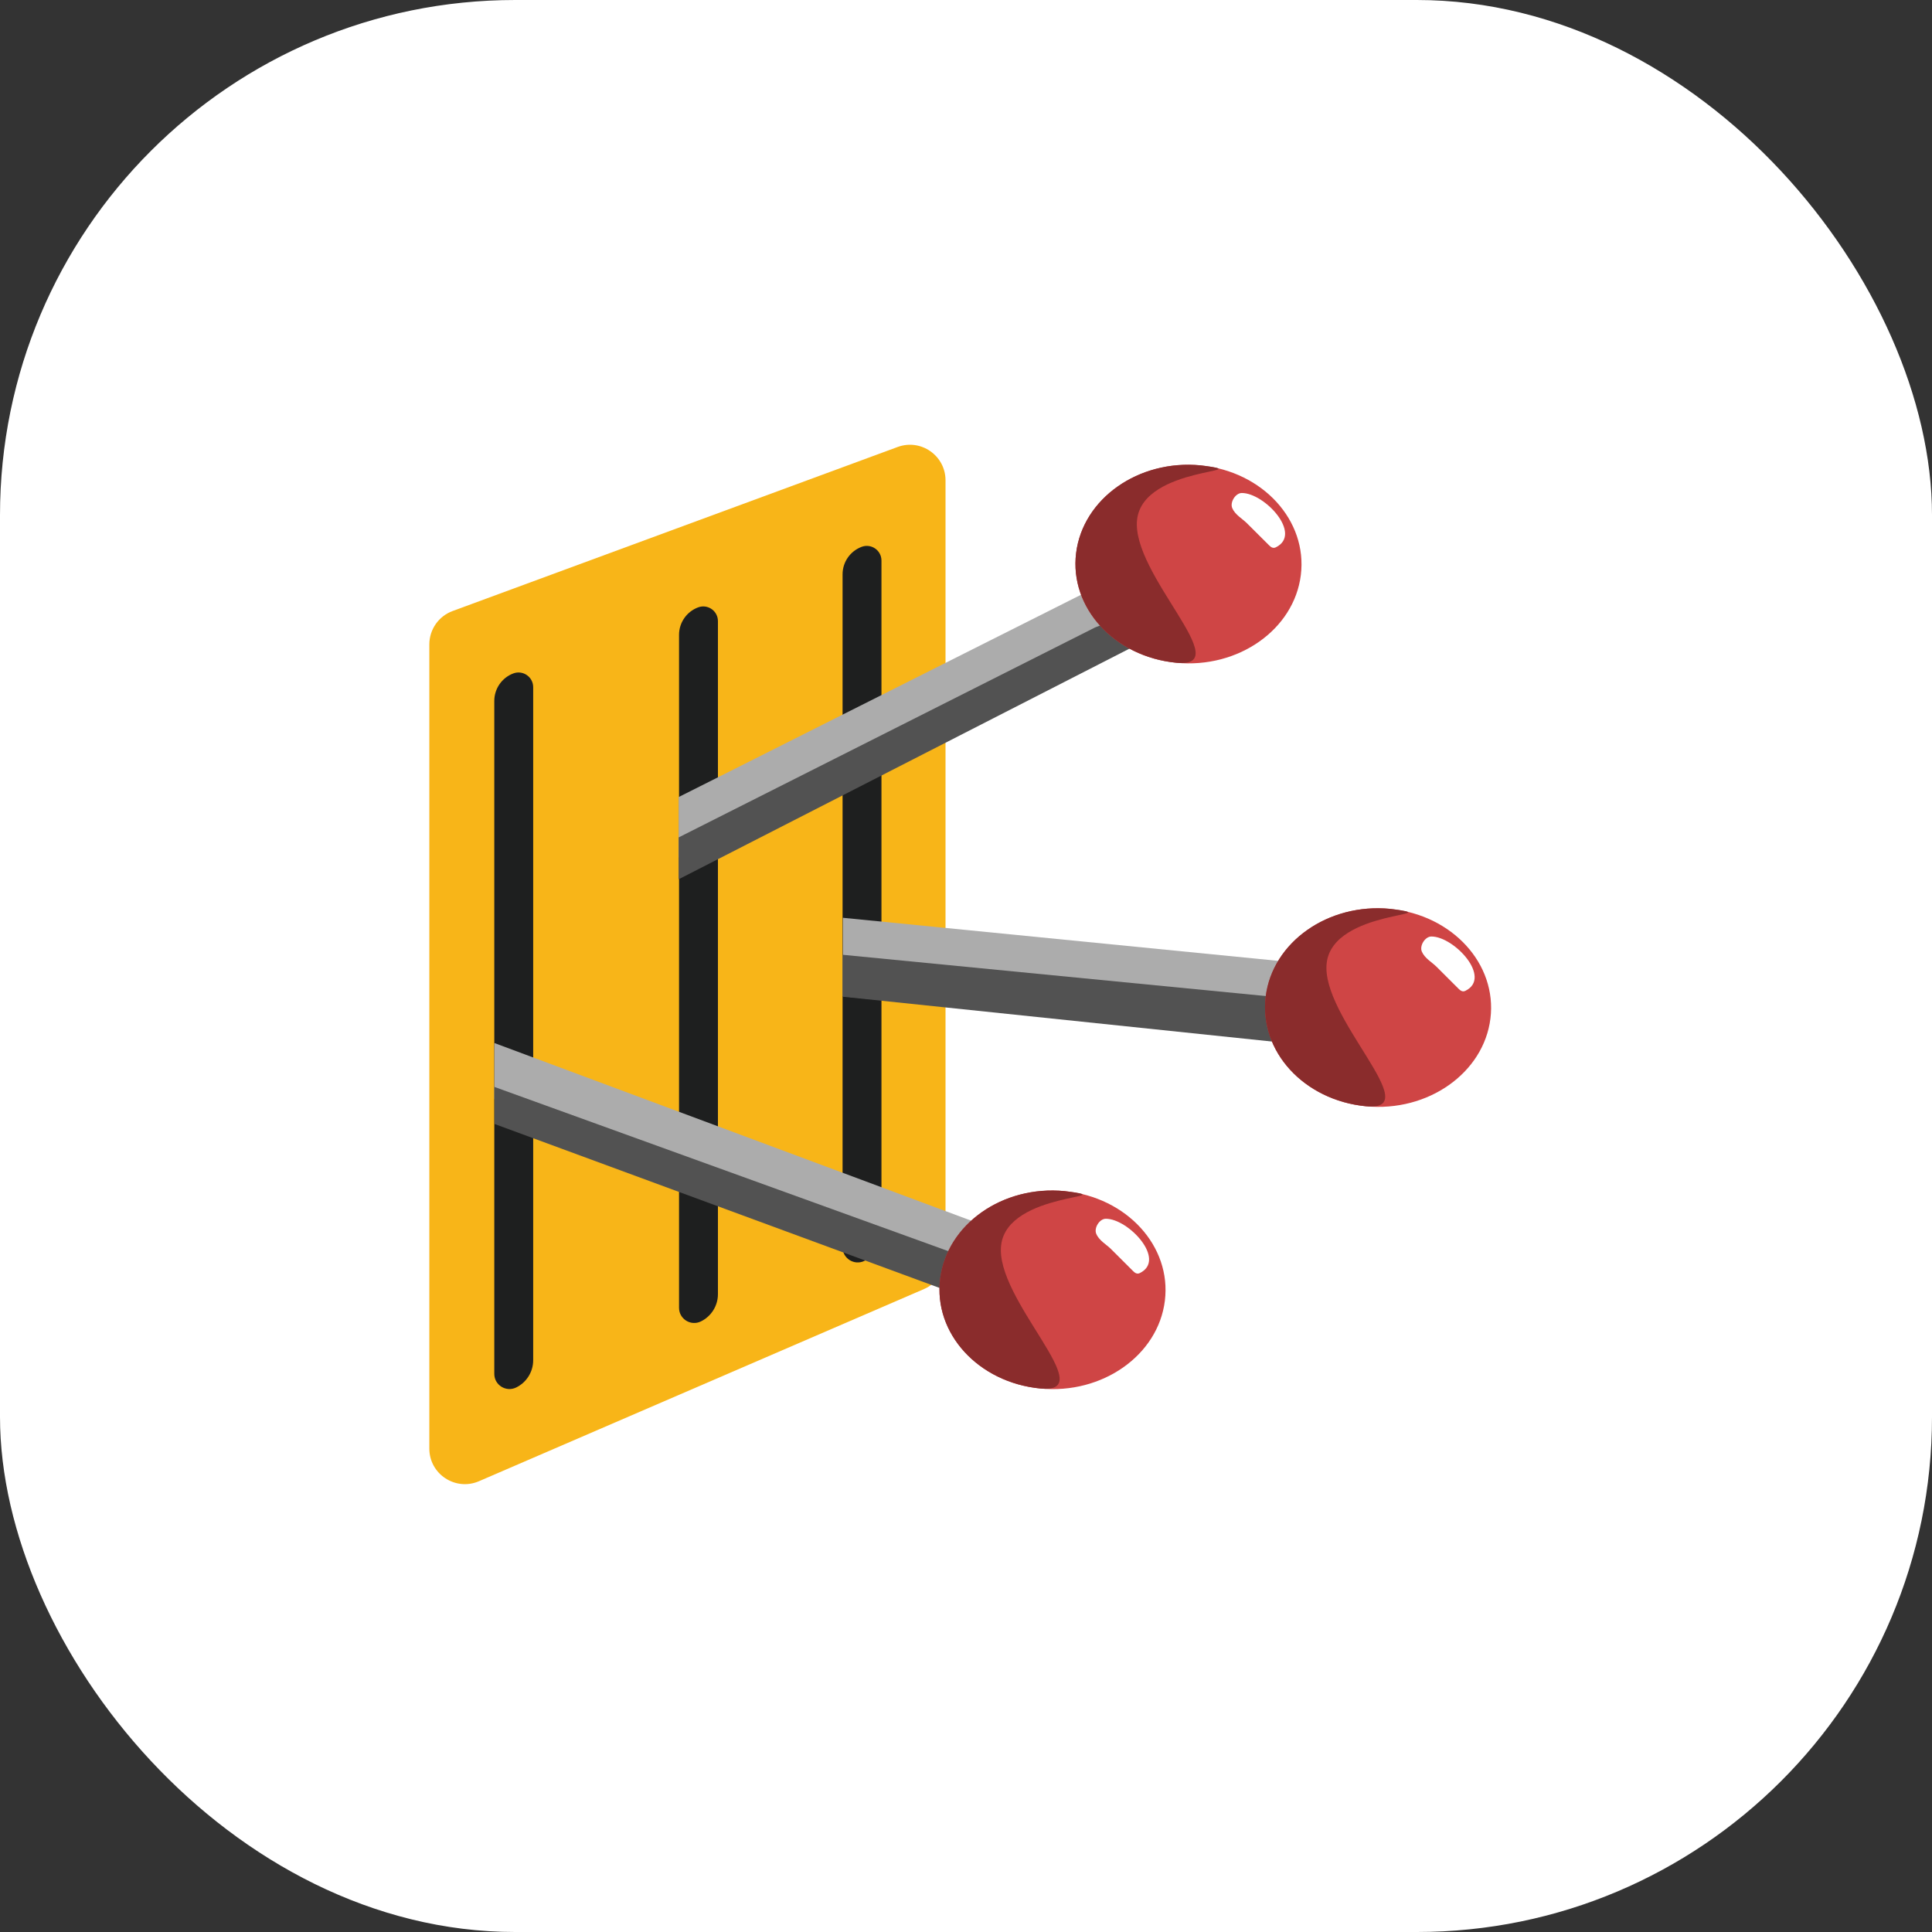
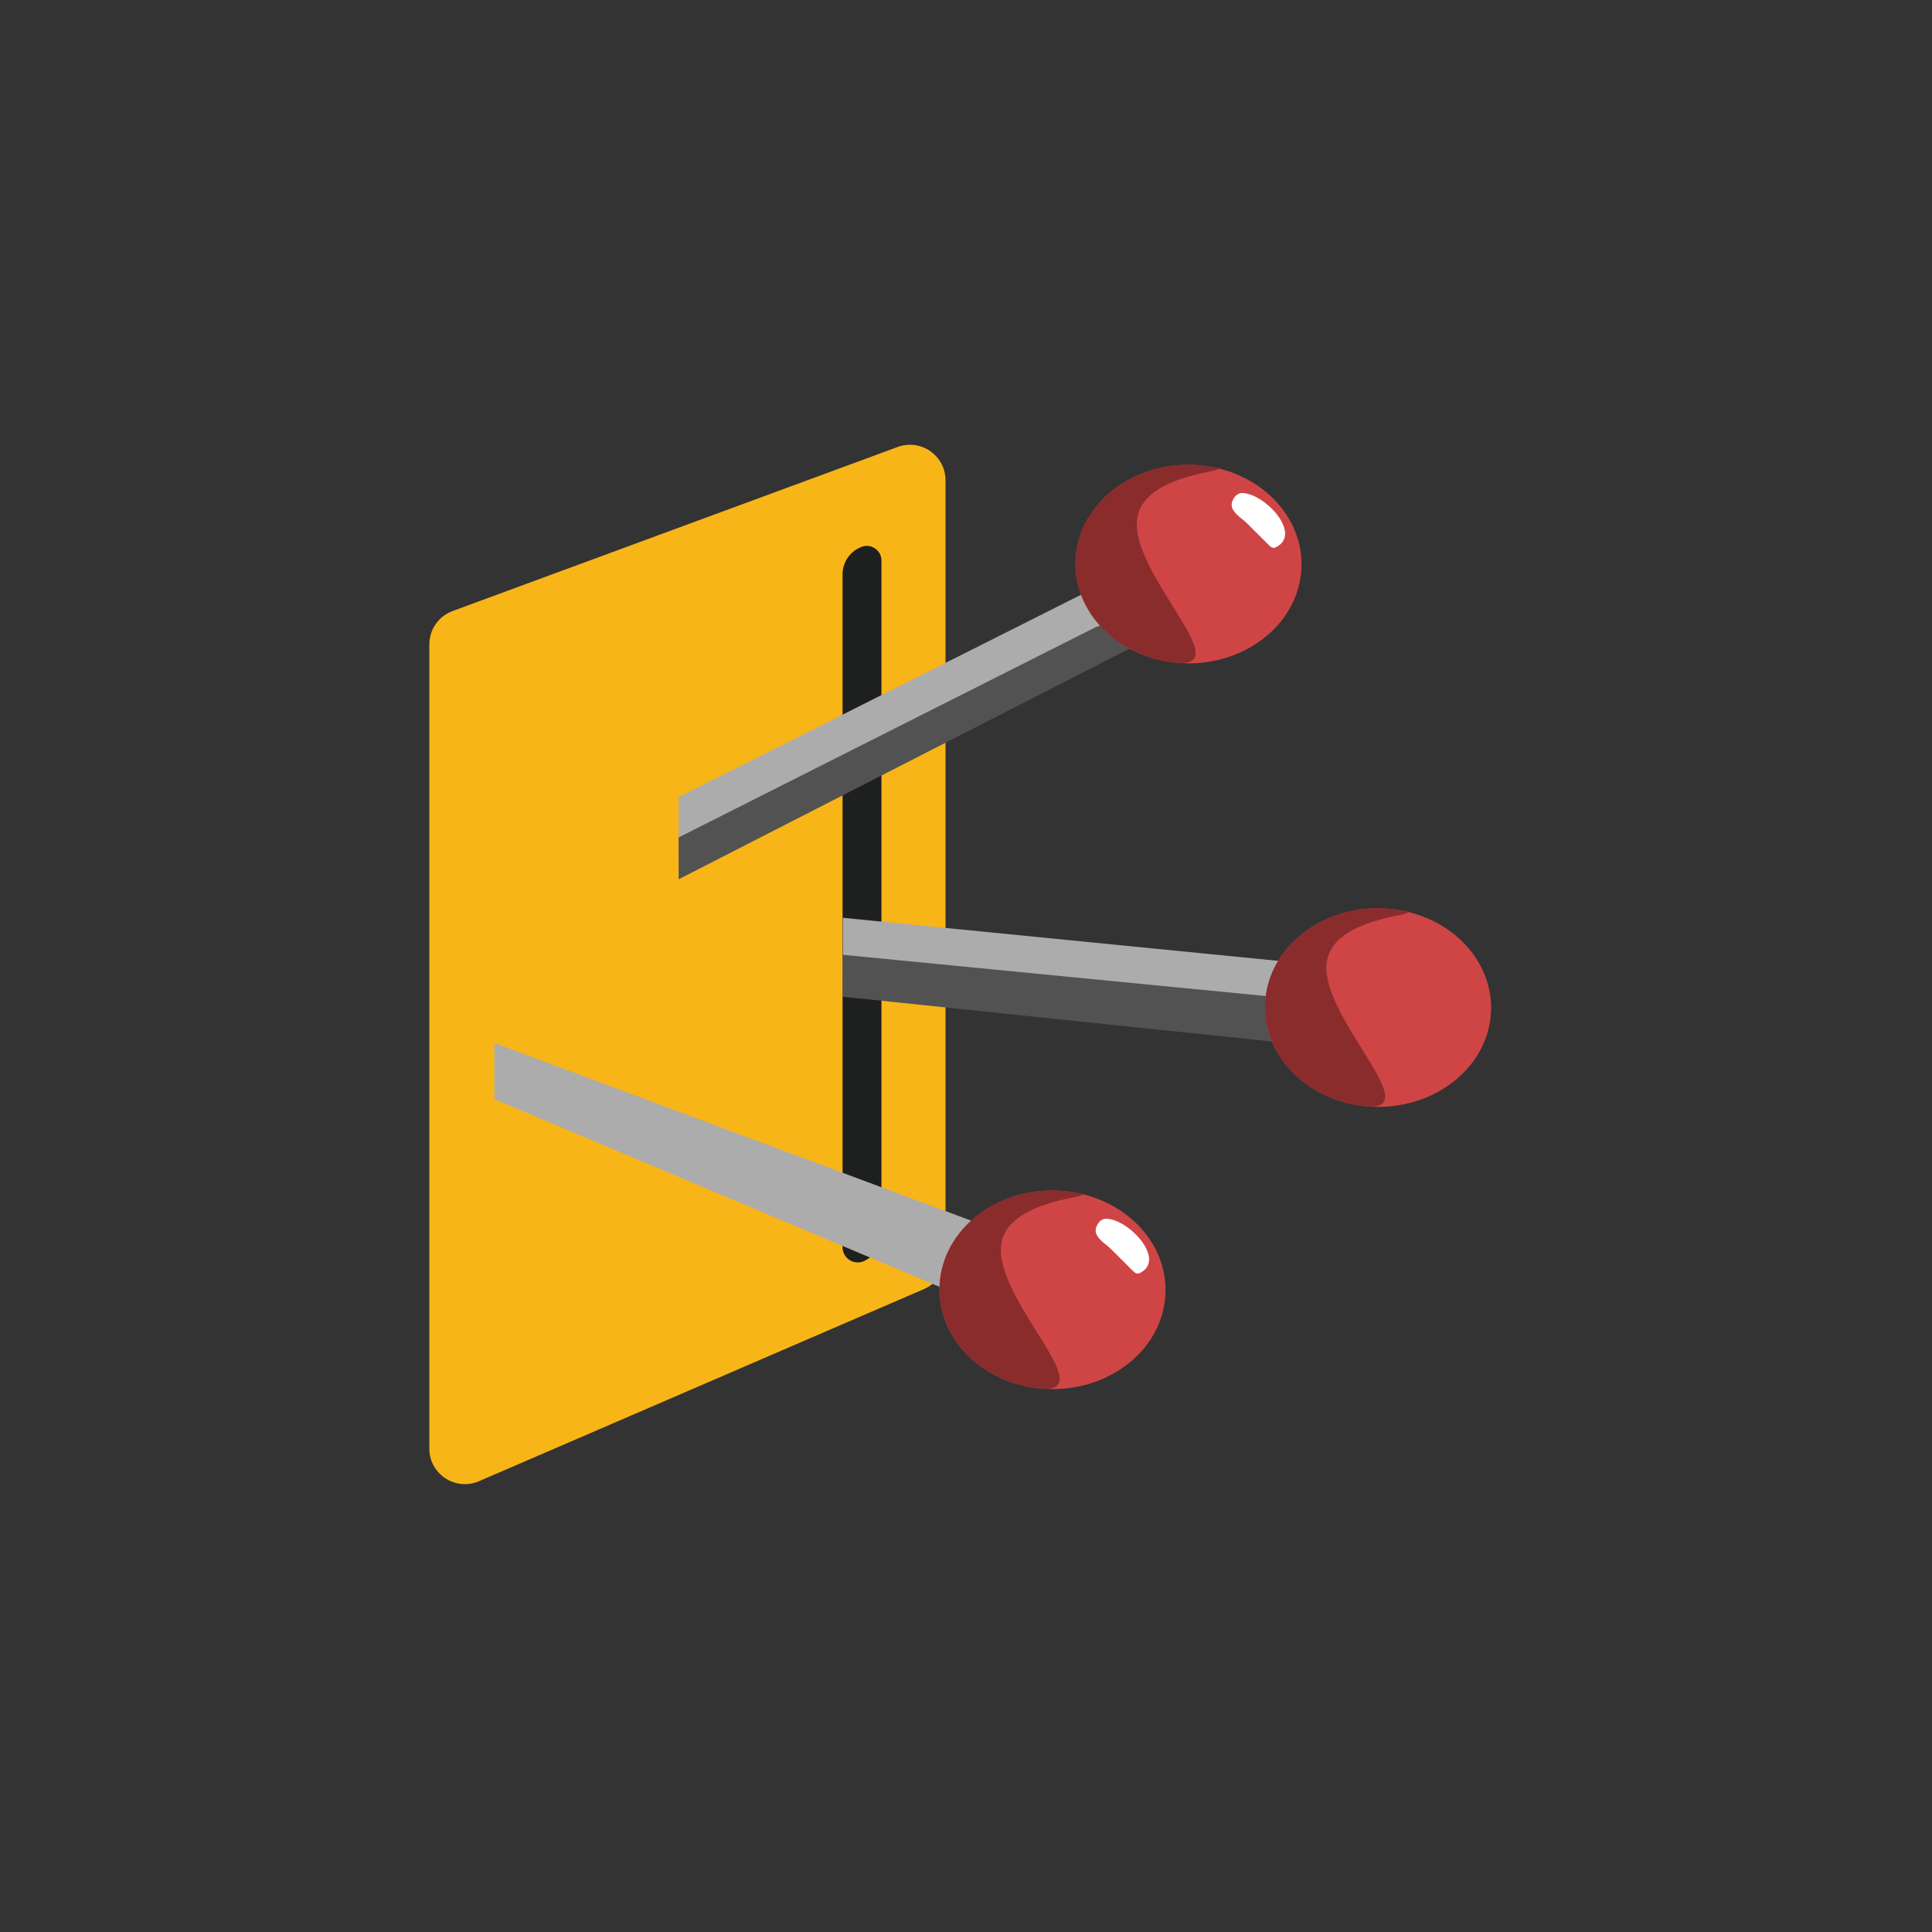
<svg xmlns="http://www.w3.org/2000/svg" width="45" height="45" viewBox="0 0 45 45" fill="none">
  <rect x="0" y="0" width="45" height="45" fill="#333333" stroke="none" />
-   <rect width="45" height="45" rx="12" fill="white" />
  <path d="M10 15.01C10 14.663 10.216 14.352 10.542 14.232L20.908 10.411C21.449 10.212 22.023 10.612 22.023 11.188V29.263C22.023 29.594 21.827 29.893 21.523 30.024L11.157 34.5C10.61 34.736 10 34.336 10 33.74V15.01Z" fill="#F8B518" />
-   <path d="M11.513 16.326C11.513 16.041 11.69 15.785 11.957 15.685V15.685C12.181 15.602 12.419 15.767 12.419 16.006V31.682C12.419 31.953 12.264 32.2 12.021 32.318V32.318C11.786 32.431 11.513 32.261 11.513 32V16.326Z" fill="#1E1F1F" />
-   <path d="M15.816 14.787C15.816 14.502 15.993 14.247 16.26 14.147V14.147C16.484 14.063 16.722 14.229 16.722 14.467V30.143C16.722 30.414 16.567 30.661 16.324 30.779V30.779C16.089 30.893 15.816 30.722 15.816 30.461V14.787Z" fill="#1E1F1F" />
  <path d="M19.625 13.377C19.625 13.092 19.802 12.837 20.069 12.737V12.737C20.293 12.653 20.531 12.818 20.531 13.057V28.733C20.531 29.004 20.376 29.251 20.133 29.369V29.369C19.898 29.483 19.625 29.312 19.625 29.051V13.377Z" fill="#1E1F1F" />
  <path d="M32.59 22.659L32.471 24.469L19.633 23.206C19.633 22.912 19.632 21.908 19.632 21.377L32.59 22.659Z" fill="#ACACAC" />
  <path d="M31.349 23.456L31.229 24.427L19.631 23.215C19.631 23.076 19.631 22.385 19.631 22.239L29.709 23.222L31.349 23.456Z" fill="#525252" />
  <ellipse cx="2.317" cy="2.63" rx="2.317" ry="2.63" transform="matrix(-0.123 0.992 -0.995 -0.097 35 21.425)" fill="#CF4545" />
  <path d="M32.382 21.169C30.936 21.028 29.637 21.942 29.48 23.212C29.323 24.482 30.368 25.626 31.814 25.767C33.26 25.908 30.745 23.694 30.902 22.424C31.058 21.169 33.825 21.348 32.382 21.169Z" fill="#8A2C2C" />
-   <path d="M33.972 23.029C34.013 23.07 34.064 23.112 34.132 23.078C34.759 22.77 33.87 21.813 33.34 21.813C33.192 21.813 33.059 22.028 33.117 22.164C33.183 22.32 33.352 22.411 33.459 22.517C33.63 22.688 33.801 22.859 33.972 23.029Z" fill="white" />
  <path d="M27.948 12.461L27.948 14.003L15.807 19.974C15.808 20.1 15.807 19.096 15.807 18.565L27.948 12.461Z" fill="#ACACAC" />
  <path d="M27.42 13.87L26.892 14.809L15.807 20.48C15.807 20.341 15.807 19.65 15.807 19.505L25.508 14.614L27.42 13.87Z" fill="#525252" />
  <ellipse cx="2.317" cy="2.63" rx="2.317" ry="2.63" transform="matrix(-0.123 0.992 -0.995 -0.097 30.584 11.095)" fill="#CF4545" />
  <path d="M27.966 10.839C26.52 10.697 25.221 11.612 25.064 12.882C24.908 14.152 25.953 15.296 27.399 15.437C28.844 15.578 26.33 13.364 26.486 12.094C26.642 10.839 29.409 11.018 27.966 10.839Z" fill="#8A2C2C" />
  <path d="M29.557 12.699C29.598 12.74 29.648 12.782 29.717 12.748C30.344 12.439 29.454 11.482 28.924 11.483C28.777 11.483 28.644 11.698 28.701 11.834C28.767 11.99 28.937 12.081 29.043 12.187C29.214 12.358 29.386 12.528 29.557 12.699Z" fill="white" />
  <path d="M22.788 28.494L22.669 30.304L11.515 25.602C11.514 25.308 11.516 24.826 11.515 24.294L22.788 28.494Z" fill="#ACACAC" />
-   <path d="M23.197 29.543L23.197 30.482L11.517 26.179C11.517 26.041 11.517 25.463 11.517 25.317L23.197 29.543Z" fill="#525252" />
  <ellipse cx="2.317" cy="2.63" rx="2.317" ry="2.63" transform="matrix(-0.123 0.992 -0.995 -0.097 27.417 27.999)" fill="#CF4545" />
  <path d="M24.799 27.743C23.353 27.601 22.054 28.516 21.897 29.786C21.74 31.056 22.785 32.2 24.231 32.341C25.677 32.482 23.162 30.268 23.319 28.998C23.474 27.742 26.241 27.921 24.799 27.743Z" fill="#8A2C2C" />
  <path d="M26.389 29.603C26.43 29.644 26.481 29.686 26.549 29.652C27.176 29.343 26.287 28.387 25.757 28.387C25.609 28.387 25.476 28.602 25.534 28.738C25.599 28.894 25.769 28.985 25.876 29.091C26.047 29.262 26.218 29.432 26.389 29.603Z" fill="white" />
</svg>